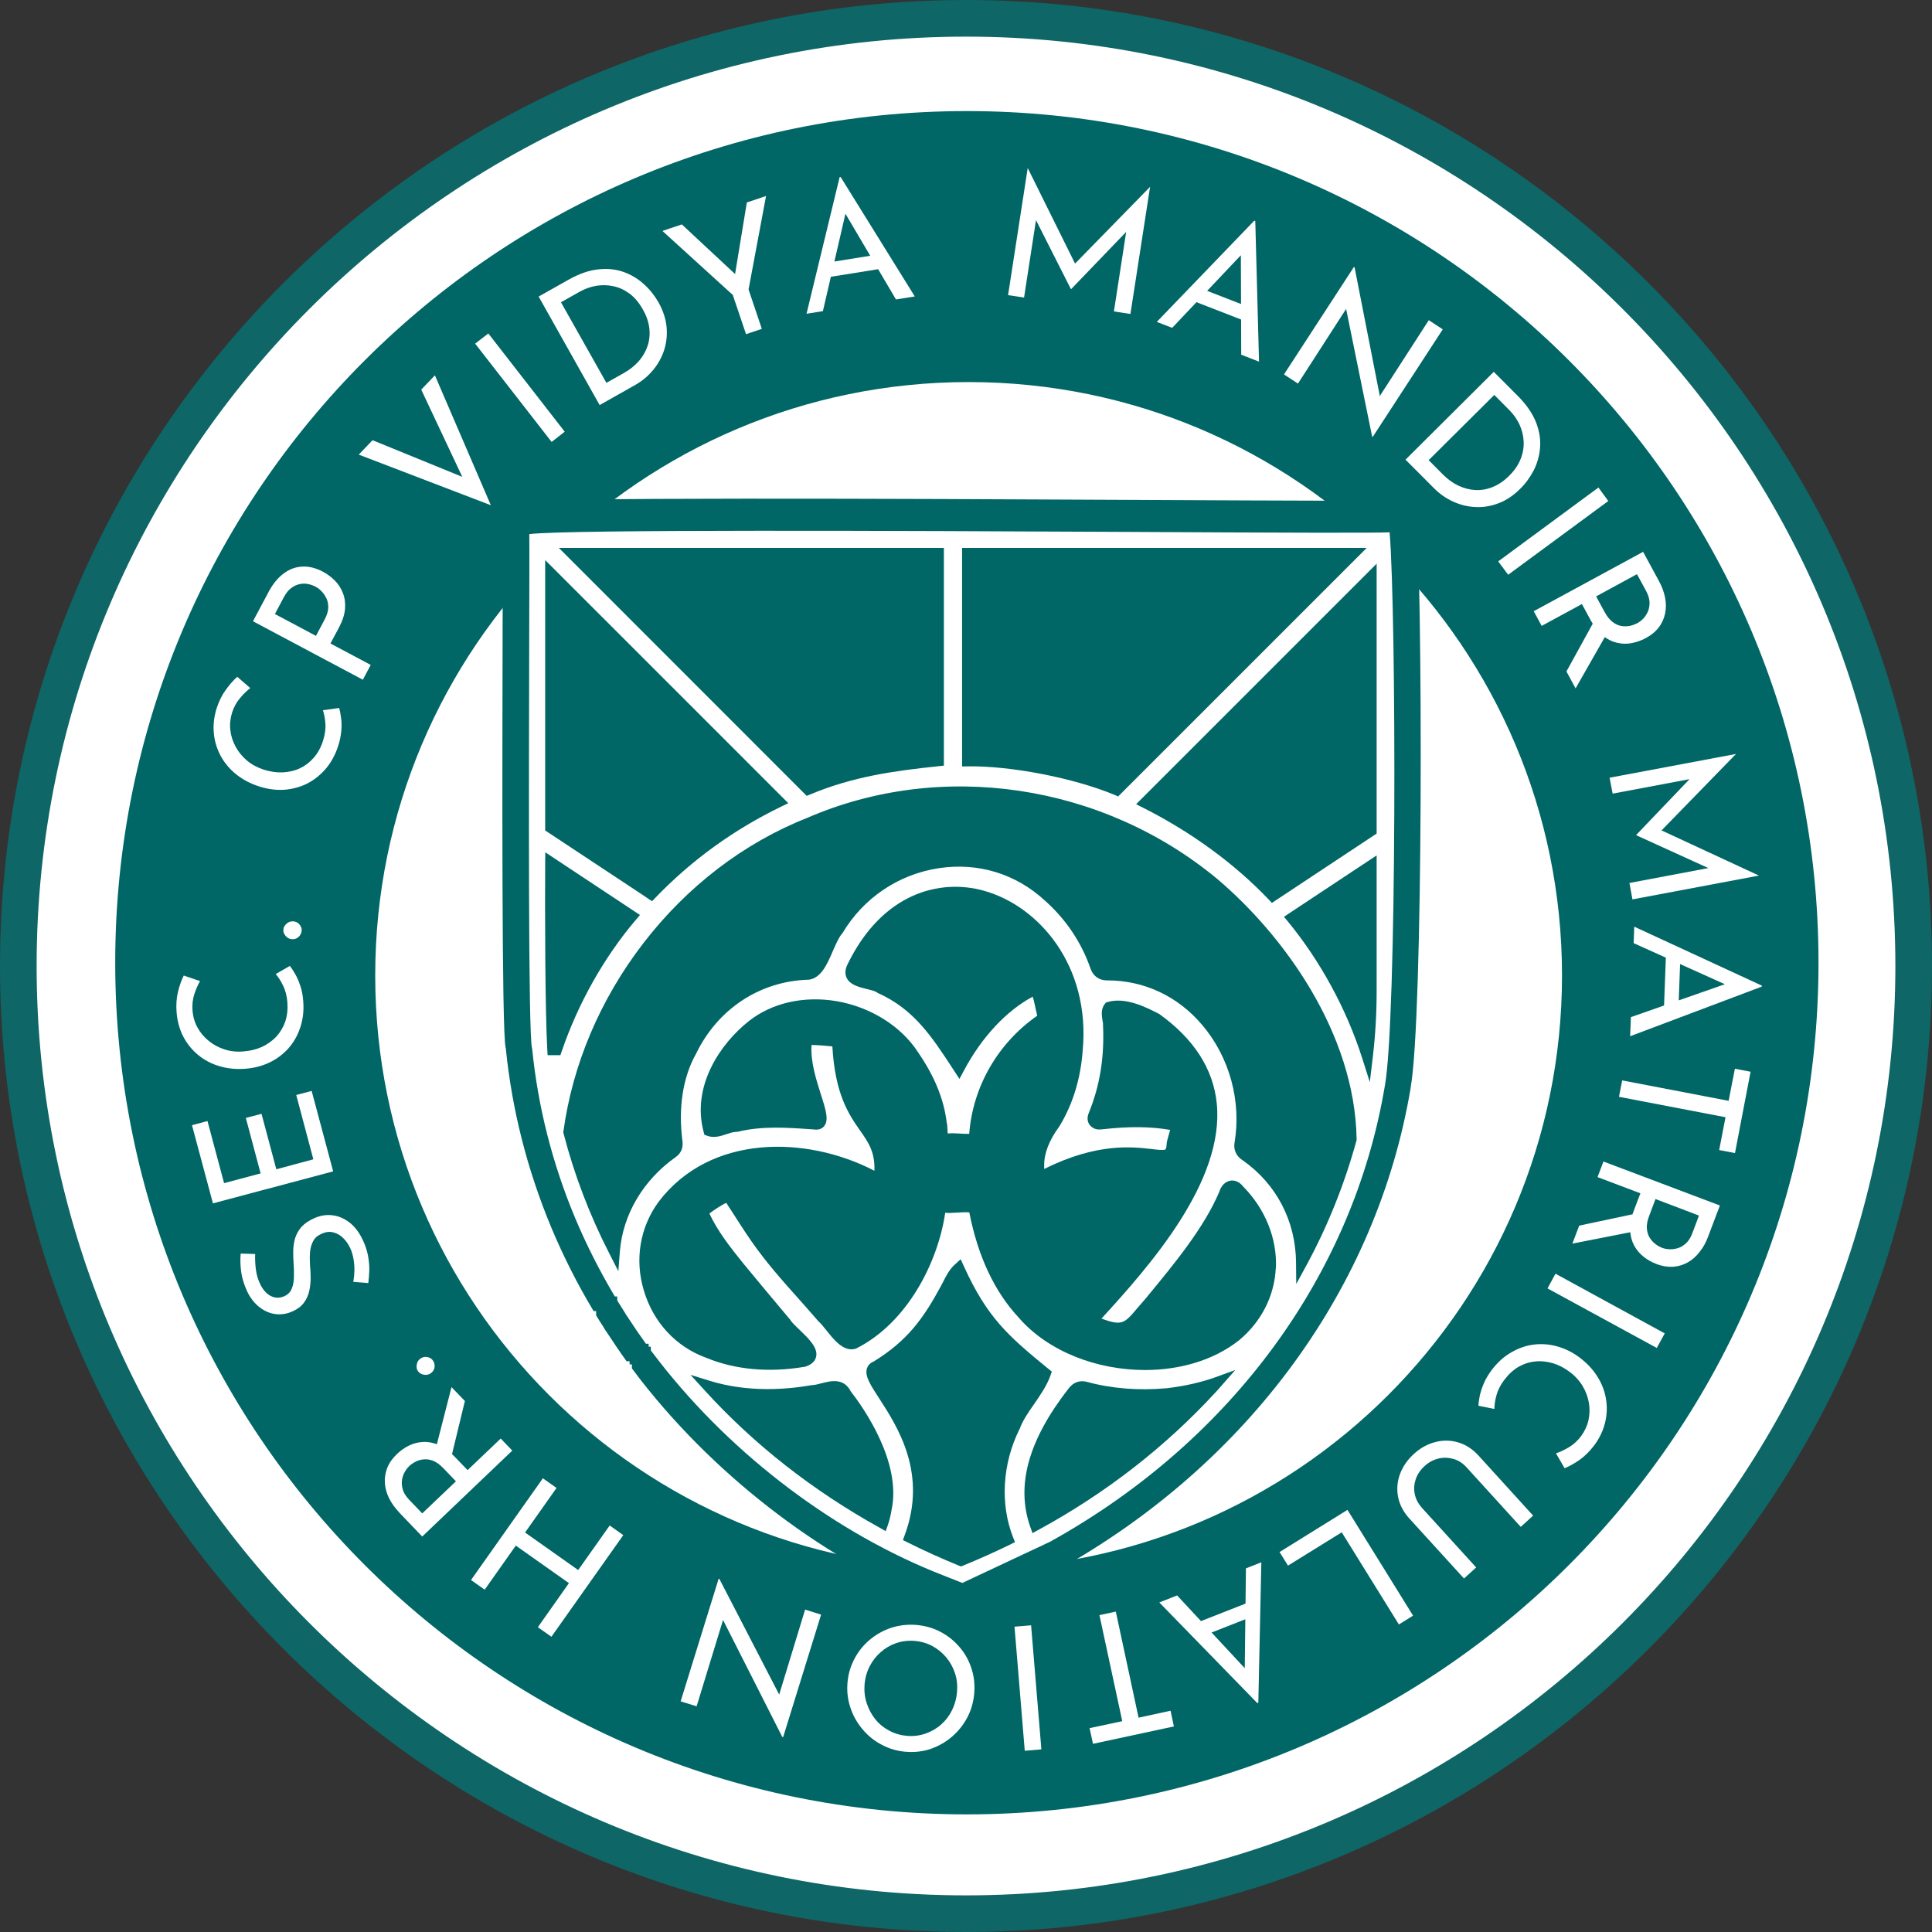
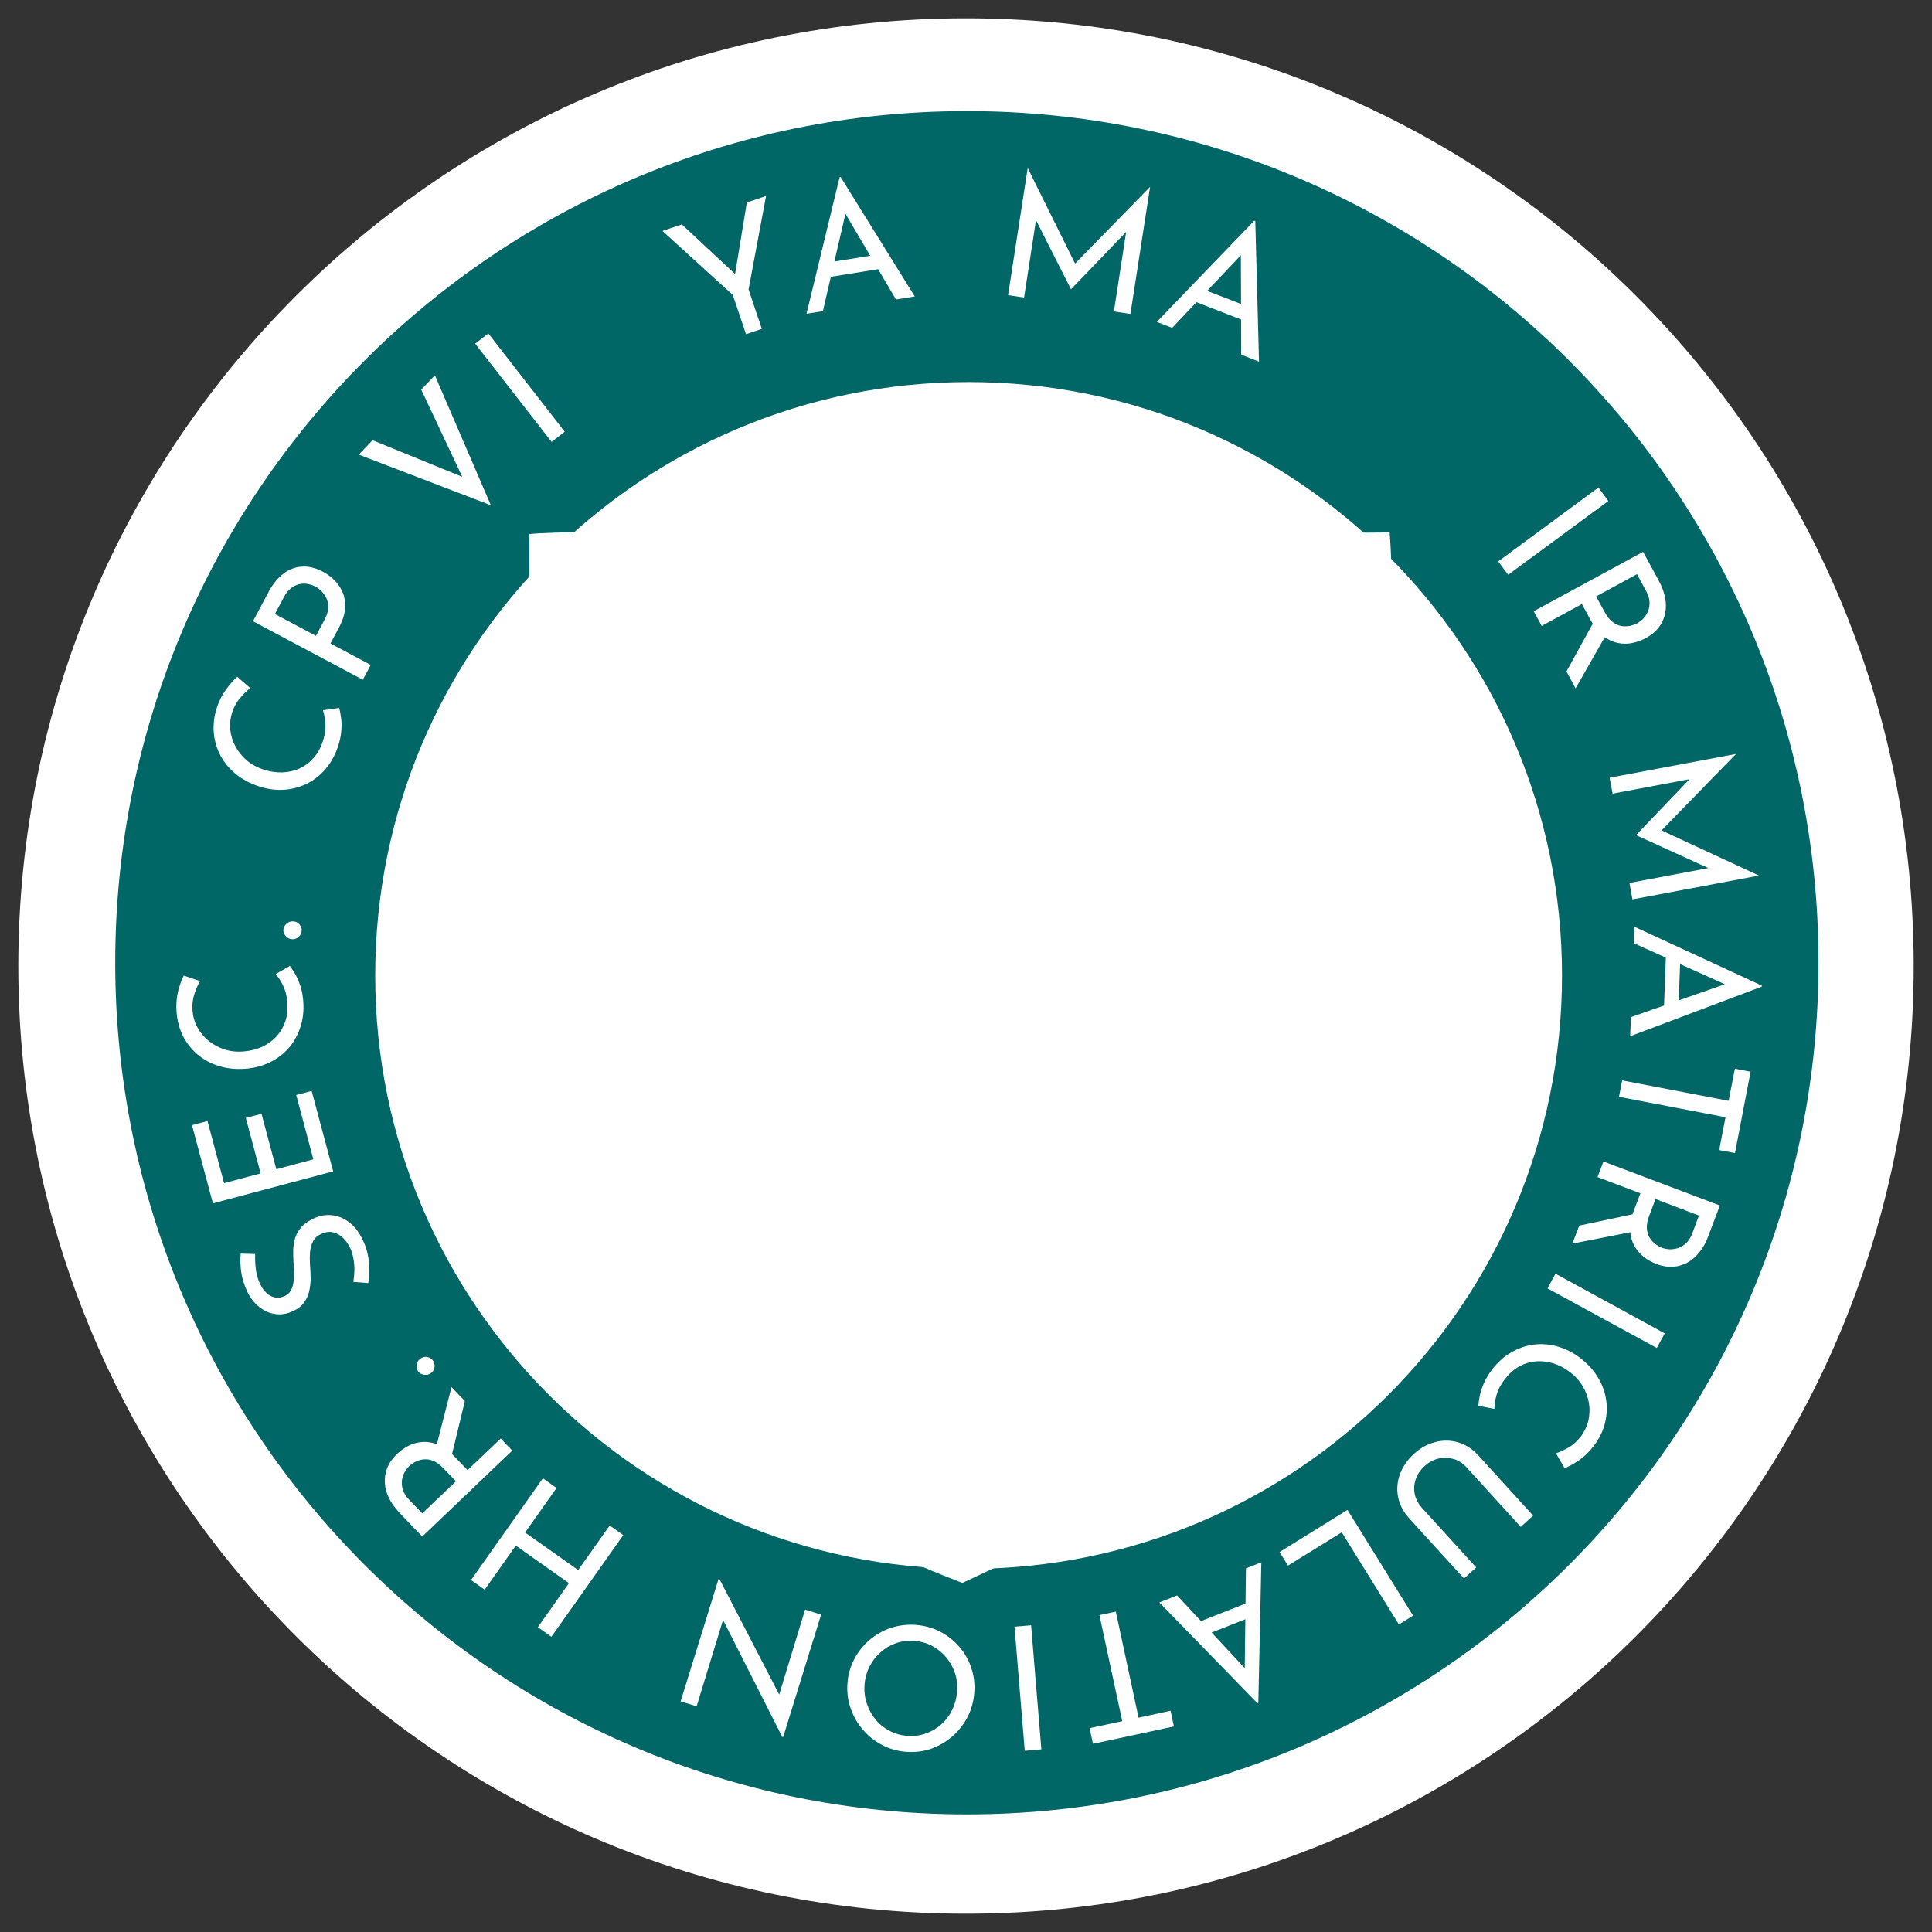
<svg xmlns="http://www.w3.org/2000/svg" width="75px" height="75px" viewBox="0 0 75 75">
  <rect x="0" y="0" width="75" height="75" fill="#333333" stroke="none" />
  <g id="surface1">
    <path style=" stroke:none;fill-rule:nonzero;fill:rgb(100%,100%,100%);fill-opacity:1;" d="M 74.289 37.5 C 74.289 57.816 57.816 74.289 37.5 74.289 C 17.184 74.289 0.711 57.816 0.711 37.5 C 0.711 17.184 17.184 0.711 37.5 0.711 C 57.816 0.711 74.289 17.184 74.289 37.5 Z M 74.289 37.5 " />
-     <path style=" stroke:none;fill-rule:nonzero;fill:rgb(5.49%,40%,40%);fill-opacity:1;" d="M 37.5 75 C 16.82 75 0 58.18 0 37.5 C 0 16.82 16.82 0 37.5 0 C 58.18 0 75 16.82 75 37.5 C 75 58.18 58.18 75 37.5 75 Z M 37.5 1.422 C 17.609 1.422 1.422 17.609 1.422 37.5 C 1.422 57.391 17.609 73.578 37.5 73.578 C 57.391 73.578 73.578 57.391 73.578 37.5 C 73.578 17.609 57.391 1.422 37.5 1.422 Z M 37.5 1.422 " />
    <path style=" stroke:none;fill-rule:nonzero;fill:rgb(0%,40%,40%);fill-opacity:1;" d="M 70.594 37.371 C 70.594 55.629 55.789 70.434 37.531 70.434 C 19.273 70.434 4.473 55.629 4.473 37.371 C 4.473 19.113 19.273 4.312 37.531 4.312 C 55.789 4.312 70.594 19.113 70.594 37.371 Z M 70.594 37.371 " />
    <path style=" stroke:none;fill-rule:nonzero;fill:rgb(100%,100%,100%);fill-opacity:1;" d="M 60.637 37.867 C 60.637 50.59 50.324 60.902 37.602 60.902 C 24.879 60.902 14.566 50.59 14.566 37.867 C 14.566 25.145 24.879 14.832 37.602 14.832 C 50.324 14.832 60.637 25.145 60.637 37.867 Z M 60.637 37.867 " />
    <path style=" stroke:none;fill-rule:nonzero;fill:rgb(100%,100%,100%);fill-opacity:1;" d="M 13.168 27.488 C 13.195 27.582 13.219 27.703 13.238 27.855 C 13.262 28.004 13.266 28.176 13.25 28.367 C 13.234 28.555 13.195 28.758 13.125 28.969 C 13.008 29.32 12.844 29.617 12.629 29.863 C 12.414 30.109 12.164 30.301 11.891 30.434 C 11.613 30.566 11.316 30.641 11.004 30.66 C 10.695 30.676 10.383 30.633 10.066 30.531 C 9.723 30.422 9.426 30.266 9.168 30.059 C 8.914 29.855 8.715 29.617 8.566 29.344 C 8.418 29.066 8.328 28.773 8.301 28.457 C 8.27 28.141 8.309 27.816 8.414 27.484 C 8.504 27.211 8.621 26.973 8.77 26.773 C 8.914 26.57 9.062 26.406 9.211 26.273 L 9.715 26.711 C 9.586 26.812 9.453 26.938 9.32 27.098 C 9.184 27.254 9.082 27.441 9.012 27.656 C 8.941 27.883 8.914 28.109 8.941 28.336 C 8.965 28.566 9.035 28.781 9.145 28.984 C 9.258 29.191 9.406 29.371 9.59 29.527 C 9.773 29.68 9.992 29.797 10.242 29.879 C 10.488 29.957 10.73 29.992 10.969 29.984 C 11.207 29.973 11.434 29.922 11.637 29.828 C 11.844 29.73 12.023 29.594 12.18 29.414 C 12.336 29.238 12.457 29.016 12.539 28.758 C 12.613 28.523 12.645 28.305 12.633 28.102 C 12.617 27.895 12.586 27.719 12.535 27.57 L 13.164 27.484 Z M 13.168 27.488 " />
    <path style=" stroke:none;fill-rule:nonzero;fill:rgb(100%,100%,100%);fill-opacity:1;" d="M 10.426 22.977 C 10.594 22.668 10.785 22.43 11.008 22.266 C 11.227 22.098 11.469 22.008 11.73 21.996 C 11.988 21.98 12.258 22.047 12.539 22.195 C 12.707 22.285 12.859 22.398 12.996 22.535 C 13.133 22.672 13.238 22.836 13.309 23.016 C 13.383 23.199 13.41 23.402 13.395 23.625 C 13.379 23.848 13.301 24.09 13.164 24.352 L 12.828 24.98 L 14.391 25.812 L 14.086 26.387 L 9.82 24.117 L 10.426 22.98 Z M 12.598 24.059 C 12.688 23.891 12.738 23.734 12.742 23.598 C 12.746 23.457 12.723 23.336 12.672 23.227 C 12.617 23.117 12.555 23.023 12.477 22.949 C 12.402 22.871 12.324 22.812 12.246 22.773 C 12.156 22.727 12.062 22.691 11.953 22.672 C 11.848 22.648 11.738 22.652 11.629 22.676 C 11.516 22.699 11.41 22.75 11.305 22.828 C 11.199 22.906 11.105 23.023 11.023 23.176 L 10.672 23.836 L 12.266 24.684 Z M 12.598 24.059 " />
    <path style=" stroke:none;fill-rule:nonzero;fill:rgb(100%,100%,100%);fill-opacity:1;" d="M 14.465 17.09 L 18.445 18.715 L 18.141 18.926 L 16.352 15.125 L 16.883 14.57 L 19.055 19.613 L 13.926 17.648 L 14.461 17.09 Z M 14.465 17.09 " />
    <path style=" stroke:none;fill-rule:nonzero;fill:rgb(100%,100%,100%);fill-opacity:1;" d="M 18.445 13.34 L 18.957 12.945 L 21.922 16.758 L 21.414 17.156 Z M 18.445 13.34 " />
-     <path style=" stroke:none;fill-rule:nonzero;fill:rgb(100%,100%,100%);fill-opacity:1;" d="M 23.277 15.723 L 20.91 11.512 L 22.055 10.867 C 22.477 10.629 22.867 10.492 23.227 10.457 C 23.59 10.418 23.922 10.453 24.219 10.562 C 24.52 10.672 24.781 10.832 25.004 11.039 C 25.23 11.242 25.414 11.477 25.559 11.73 C 25.738 12.051 25.844 12.367 25.875 12.68 C 25.906 12.996 25.875 13.297 25.785 13.582 C 25.691 13.871 25.547 14.133 25.352 14.367 C 25.156 14.602 24.918 14.801 24.637 14.957 L 23.281 15.723 Z M 23.539 14.863 L 24.219 14.48 C 24.449 14.352 24.641 14.195 24.801 14.016 C 24.957 13.836 25.07 13.637 25.141 13.422 C 25.211 13.211 25.234 12.984 25.207 12.746 C 25.18 12.508 25.098 12.262 24.957 12.016 C 24.812 11.758 24.645 11.555 24.449 11.406 C 24.25 11.258 24.043 11.16 23.82 11.113 C 23.598 11.062 23.375 11.059 23.152 11.094 C 22.926 11.133 22.715 11.207 22.512 11.32 L 21.777 11.734 L 23.539 14.859 Z M 23.539 14.863 " />
    <path style=" stroke:none;fill-rule:nonzero;fill:rgb(100%,100%,100%);fill-opacity:1;" d="M 28.441 11.445 L 25.715 8.965 L 26.469 8.711 L 28.684 10.777 L 28.5 10.855 L 28.992 7.859 L 29.738 7.609 L 29.059 11.238 L 29.574 12.766 L 28.961 12.973 L 28.445 11.445 Z M 28.441 11.445 " />
    <path style=" stroke:none;fill-rule:nonzero;fill:rgb(100%,100%,100%);fill-opacity:1;" d="M 31.309 12.18 L 32.594 6.879 L 32.633 6.871 L 35.512 11.508 L 34.781 11.625 L 32.59 7.906 L 32.996 7.539 L 31.945 12.078 Z M 32.242 10.176 L 34.016 9.891 L 34.316 10.414 L 32.145 10.762 Z M 32.242 10.176 " />
    <path style=" stroke:none;fill-rule:nonzero;fill:rgb(100%,100%,100%);fill-opacity:1;" d="M 39.133 11.457 L 39.895 6.527 L 39.898 6.527 C 39.898 6.527 41.855 10.477 41.855 10.477 L 41.594 10.375 L 44.637 7.262 L 44.645 7.262 C 44.645 7.262 43.883 12.188 43.883 12.188 L 43.242 12.09 L 43.777 8.617 L 43.773 8.945 L 41.586 11.219 L 41.57 11.219 L 40.137 8.387 L 40.285 8.105 L 39.754 11.551 Z M 39.133 11.457 " />
    <path style=" stroke:none;fill-rule:nonzero;fill:rgb(100%,100%,100%);fill-opacity:1;" d="M 44.906 12.496 L 48.691 8.566 L 48.73 8.582 L 48.875 14.039 L 48.184 13.77 L 48.168 9.453 L 48.707 9.34 L 45.504 12.727 Z M 46.723 11.238 L 48.398 11.887 L 48.395 12.488 L 46.344 11.691 L 46.723 11.234 Z M 46.723 11.238 " />
-     <path style=" stroke:none;fill-rule:nonzero;fill:rgb(100%,100%,100%);fill-opacity:1;" d="M 53.266 16.949 L 52.203 11.734 L 52.332 11.875 L 50.387 14.891 L 49.844 14.535 L 52.559 10.363 L 52.586 10.383 L 53.605 15.582 L 53.5 15.473 L 55.465 12.43 L 56.008 12.785 L 53.289 16.961 L 53.266 16.945 Z M 53.266 16.949 " />
-     <path style=" stroke:none;fill-rule:nonzero;fill:rgb(100%,100%,100%);fill-opacity:1;" d="M 54.562 17.844 L 57.988 14.434 L 58.918 15.367 C 59.258 15.707 59.492 16.051 59.625 16.387 C 59.758 16.727 59.812 17.055 59.785 17.375 C 59.762 17.691 59.676 17.988 59.539 18.258 C 59.398 18.527 59.227 18.766 59.016 18.973 C 58.758 19.23 58.48 19.418 58.188 19.531 C 57.891 19.645 57.594 19.699 57.293 19.684 C 56.992 19.672 56.703 19.605 56.422 19.477 C 56.141 19.352 55.887 19.176 55.66 18.945 Z M 55.461 17.863 L 56.012 18.418 C 56.199 18.605 56.398 18.75 56.613 18.852 C 56.828 18.953 57.051 19.012 57.273 19.023 C 57.5 19.035 57.723 18.996 57.945 18.906 C 58.168 18.816 58.383 18.672 58.582 18.473 C 58.793 18.266 58.941 18.047 59.031 17.816 C 59.121 17.59 59.16 17.363 59.148 17.137 C 59.137 16.906 59.082 16.691 58.988 16.484 C 58.895 16.281 58.762 16.094 58.602 15.93 L 58.008 15.332 Z M 55.461 17.863 " />
    <path style=" stroke:none;fill-rule:nonzero;fill:rgb(100%,100%,100%);fill-opacity:1;" d="M 62.051 18.926 L 62.434 19.449 L 58.547 22.312 L 58.16 21.793 Z M 62.051 18.926 " />
    <path style=" stroke:none;fill-rule:nonzero;fill:rgb(100%,100%,100%);fill-opacity:1;" d="M 64.398 22.551 C 64.516 22.766 64.594 22.98 64.637 23.191 C 64.68 23.406 64.68 23.609 64.641 23.805 C 64.602 24 64.523 24.184 64.398 24.348 C 64.277 24.512 64.109 24.652 63.898 24.766 C 63.73 24.859 63.551 24.922 63.363 24.961 C 63.176 25 62.988 25 62.797 24.957 C 62.605 24.918 62.418 24.828 62.238 24.691 C 62.059 24.551 61.898 24.348 61.75 24.078 L 61.41 23.449 L 59.848 24.297 L 59.539 23.727 L 63.785 21.422 Z M 62.348 24.645 L 61.164 26.723 L 60.809 26.066 L 61.961 23.973 Z M 62.297 23.766 C 62.387 23.934 62.488 24.059 62.602 24.145 C 62.715 24.23 62.824 24.281 62.941 24.301 C 63.055 24.32 63.164 24.316 63.27 24.297 C 63.375 24.273 63.469 24.238 63.555 24.195 C 63.641 24.148 63.723 24.086 63.797 24.008 C 63.871 23.93 63.93 23.836 63.977 23.727 C 64.02 23.617 64.039 23.5 64.035 23.367 C 64.027 23.238 63.984 23.098 63.906 22.949 L 63.547 22.289 L 61.961 23.152 L 62.297 23.77 Z M 62.297 23.766 " />
    <path style=" stroke:none;fill-rule:nonzero;fill:rgb(100%,100%,100%);fill-opacity:1;" d="M 62.484 30.191 L 67.383 29.27 L 67.383 29.277 C 67.383 29.277 64.312 32.43 64.312 32.43 L 64.32 32.152 L 68.27 33.984 L 68.27 33.992 C 68.27 33.992 63.371 34.914 63.371 34.914 L 63.254 34.277 L 66.707 33.625 L 66.395 33.734 L 63.523 32.426 L 63.52 32.41 L 65.715 30.113 L 66.027 30.164 L 62.602 30.809 Z M 62.484 30.191 " />
    <path style=" stroke:none;fill-rule:nonzero;fill:rgb(100%,100%,100%);fill-opacity:1;" d="M 63.441 35.973 L 68.395 38.262 L 68.391 38.301 L 63.281 40.227 L 63.312 39.484 L 67.383 38.059 L 67.668 38.527 L 63.418 36.613 Z M 65.227 37.273 L 65.16 39.07 L 64.59 39.262 L 64.672 37.066 Z M 65.227 37.273 " />
    <path style=" stroke:none;fill-rule:nonzero;fill:rgb(100%,100%,100%);fill-opacity:1;" d="M 67.957 41.605 L 67.352 44.762 L 66.738 44.645 L 66.984 43.371 L 62.848 42.578 L 62.973 41.941 L 67.105 42.734 L 67.348 41.488 Z M 67.957 41.605 " />
    <path style=" stroke:none;fill-rule:nonzero;fill:rgb(100%,100%,100%);fill-opacity:1;" d="M 63.387 47.816 L 61.039 48.277 L 61.305 47.578 L 63.645 47.082 Z M 66.312 48 C 66.227 48.227 66.117 48.43 65.98 48.598 C 65.848 48.77 65.695 48.906 65.523 49.004 C 65.348 49.102 65.16 49.16 64.953 49.176 C 64.746 49.188 64.531 49.156 64.309 49.07 C 64.129 49.004 63.961 48.91 63.812 48.793 C 63.66 48.676 63.539 48.531 63.441 48.359 C 63.348 48.188 63.293 47.988 63.281 47.766 C 63.27 47.539 63.316 47.281 63.426 46.992 L 63.68 46.324 L 62.016 45.695 L 62.246 45.09 L 66.766 46.797 L 66.312 47.996 Z M 64.02 47.203 C 63.949 47.383 63.922 47.543 63.93 47.684 C 63.941 47.82 63.977 47.941 64.035 48.039 C 64.098 48.137 64.168 48.223 64.254 48.285 C 64.336 48.352 64.426 48.402 64.516 48.438 C 64.609 48.473 64.707 48.492 64.816 48.496 C 64.922 48.5 65.031 48.484 65.145 48.449 C 65.258 48.414 65.359 48.348 65.457 48.258 C 65.551 48.168 65.629 48.047 65.691 47.887 L 65.953 47.188 L 64.266 46.547 Z M 64.02 47.203 " />
    <path style=" stroke:none;fill-rule:nonzero;fill:rgb(100%,100%,100%);fill-opacity:1;" d="M 64.625 51.762 L 64.316 52.328 L 60.074 50.016 L 60.383 49.445 Z M 64.625 51.762 " />
    <path style=" stroke:none;fill-rule:nonzero;fill:rgb(100%,100%,100%);fill-opacity:1;" d="M 57.391 54.57 C 57.395 54.473 57.414 54.348 57.441 54.199 C 57.473 54.047 57.523 53.887 57.598 53.711 C 57.672 53.535 57.777 53.359 57.91 53.18 C 58.133 52.887 58.387 52.656 58.672 52.496 C 58.957 52.332 59.25 52.23 59.555 52.195 C 59.859 52.16 60.164 52.184 60.461 52.27 C 60.762 52.355 61.047 52.496 61.309 52.691 C 61.598 52.91 61.832 53.152 62.004 53.43 C 62.18 53.703 62.293 53.996 62.344 54.305 C 62.395 54.609 62.383 54.918 62.309 55.227 C 62.234 55.535 62.094 55.832 61.887 56.109 C 61.711 56.34 61.523 56.527 61.32 56.672 C 61.117 56.812 60.922 56.922 60.738 56.996 L 60.402 56.418 C 60.559 56.367 60.723 56.289 60.902 56.184 C 61.082 56.078 61.238 55.934 61.375 55.754 C 61.516 55.562 61.613 55.355 61.664 55.133 C 61.711 54.91 61.719 54.684 61.68 54.453 C 61.637 54.223 61.559 54.004 61.434 53.801 C 61.309 53.594 61.141 53.41 60.93 53.254 C 60.723 53.098 60.508 52.988 60.277 52.918 C 60.047 52.852 59.82 52.828 59.594 52.852 C 59.367 52.875 59.152 52.945 58.945 53.062 C 58.742 53.184 58.559 53.352 58.395 53.57 C 58.246 53.766 58.148 53.961 58.094 54.16 C 58.039 54.359 58.012 54.539 58.012 54.695 L 57.387 54.57 Z M 57.391 54.57 " />
    <path style=" stroke:none;fill-rule:nonzero;fill:rgb(100%,100%,100%);fill-opacity:1;" d="M 56.934 56.965 C 56.785 56.801 56.617 56.691 56.426 56.637 C 56.23 56.582 56.035 56.574 55.84 56.621 C 55.645 56.668 55.469 56.762 55.309 56.906 C 55.141 57.059 55.023 57.23 54.957 57.426 C 54.895 57.617 54.879 57.809 54.922 58.004 C 54.961 58.199 55.059 58.375 55.203 58.539 L 57.305 60.848 L 56.832 61.277 L 54.715 58.953 C 54.48 58.695 54.332 58.414 54.273 58.109 C 54.215 57.809 54.242 57.512 54.348 57.219 C 54.457 56.93 54.637 56.668 54.887 56.441 C 55.133 56.215 55.406 56.062 55.707 55.984 C 56.008 55.902 56.305 55.906 56.602 55.992 C 56.898 56.078 57.164 56.25 57.402 56.512 L 59.516 58.836 L 59.035 59.273 Z M 56.934 56.965 " />
    <path style=" stroke:none;fill-rule:nonzero;fill:rgb(100%,100%,100%);fill-opacity:1;" d="M 54.855 62.719 L 54.305 63.062 L 52.086 59.484 L 50 60.777 L 49.672 60.25 L 52.309 58.613 Z M 54.855 62.719 " />
    <path style=" stroke:none;fill-rule:nonzero;fill:rgb(100%,100%,100%);fill-opacity:1;" d="M 48.965 60.648 L 48.848 66.102 L 48.812 66.117 L 45.004 62.207 L 45.695 61.934 L 48.633 65.094 L 48.312 65.543 L 48.367 60.883 Z M 48.484 62.805 L 46.812 63.461 L 46.406 63.016 L 48.453 62.211 L 48.484 62.801 Z M 48.484 62.805 " />
    <path style=" stroke:none;fill-rule:nonzero;fill:rgb(100%,100%,100%);fill-opacity:1;" d="M 45.57 67.02 L 42.43 67.695 L 42.297 67.086 L 43.566 66.816 L 42.68 62.699 L 43.316 62.562 L 44.199 66.68 L 45.441 66.41 Z M 45.57 67.02 " />
    <path style=" stroke:none;fill-rule:nonzero;fill:rgb(100%,100%,100%);fill-opacity:1;" d="M 40.426 67.91 L 39.781 67.965 L 39.383 63.148 L 40.027 63.094 Z M 40.426 67.91 " />
    <path style=" stroke:none;fill-rule:nonzero;fill:rgb(100%,100%,100%);fill-opacity:1;" d="M 37.82 65.727 C 37.793 66.059 37.707 66.371 37.559 66.656 C 37.41 66.945 37.211 67.195 36.969 67.406 C 36.723 67.621 36.449 67.777 36.145 67.887 C 35.84 67.992 35.516 68.031 35.172 68.004 C 34.84 67.98 34.531 67.891 34.242 67.738 C 33.953 67.59 33.703 67.391 33.496 67.145 C 33.281 66.895 33.125 66.621 33.02 66.312 C 32.914 66.004 32.871 65.684 32.898 65.344 C 32.922 65.008 33.012 64.695 33.164 64.406 C 33.312 64.117 33.512 63.871 33.754 63.664 C 34 63.457 34.273 63.301 34.582 63.195 C 34.891 63.094 35.211 63.055 35.551 63.078 C 35.891 63.105 36.207 63.191 36.492 63.34 C 36.777 63.484 37.023 63.68 37.234 63.922 C 37.445 64.16 37.602 64.438 37.703 64.742 C 37.809 65.047 37.848 65.375 37.82 65.727 Z M 37.152 65.676 C 37.172 65.418 37.148 65.176 37.07 64.949 C 36.996 64.723 36.883 64.52 36.73 64.336 C 36.574 64.152 36.395 64.008 36.188 63.895 C 35.977 63.785 35.746 63.719 35.496 63.699 C 35.242 63.68 35.004 63.711 34.781 63.789 C 34.559 63.867 34.359 63.984 34.184 64.141 C 34.008 64.293 33.867 64.477 33.758 64.691 C 33.648 64.906 33.582 65.141 33.562 65.395 C 33.543 65.652 33.57 65.898 33.648 66.125 C 33.723 66.355 33.836 66.562 33.984 66.746 C 34.133 66.93 34.316 67.078 34.527 67.188 C 34.742 67.301 34.973 67.367 35.219 67.387 C 35.473 67.406 35.715 67.375 35.941 67.293 C 36.168 67.211 36.371 67.094 36.543 66.938 C 36.719 66.781 36.859 66.594 36.965 66.375 C 37.07 66.156 37.133 65.926 37.152 65.676 Z M 37.152 65.676 " />
    <path style=" stroke:none;fill-rule:nonzero;fill:rgb(100%,100%,100%);fill-opacity:1;" d="M 27.926 61.293 L 30.371 66.02 L 30.207 65.918 L 31.254 62.484 L 31.875 62.68 L 30.402 67.434 L 30.367 67.426 L 27.973 62.699 L 28.102 62.777 L 27.043 66.238 L 26.422 66.047 L 27.898 61.285 L 27.922 61.293 Z M 27.926 61.293 " />
    <path style=" stroke:none;fill-rule:nonzero;fill:rgb(100%,100%,100%);fill-opacity:1;" d="M 18.285 61.336 L 21.074 57.387 L 21.605 57.762 L 20.383 59.492 L 22.445 60.949 L 23.668 59.219 L 24.195 59.594 L 21.406 63.539 L 20.879 63.168 L 22.086 61.457 L 20.023 60 L 18.816 61.711 Z M 18.285 61.336 " />
    <path style=" stroke:none;fill-rule:nonzero;fill:rgb(100%,100%,100%);fill-opacity:1;" d="M 15.504 58.719 C 15.336 58.543 15.203 58.359 15.105 58.164 C 15.008 57.969 14.953 57.77 14.941 57.574 C 14.926 57.375 14.957 57.18 15.031 56.988 C 15.105 56.797 15.23 56.617 15.406 56.449 C 15.543 56.316 15.699 56.207 15.867 56.121 C 16.039 56.035 16.223 55.988 16.418 55.977 C 16.613 55.965 16.816 56.004 17.027 56.09 C 17.234 56.176 17.445 56.332 17.656 56.555 L 18.152 57.07 L 19.438 55.844 L 19.887 56.312 L 16.391 59.648 L 15.504 58.723 Z M 17.211 56.996 C 17.078 56.859 16.949 56.762 16.82 56.711 C 16.691 56.66 16.566 56.641 16.453 56.652 C 16.336 56.664 16.23 56.691 16.137 56.742 C 16.039 56.789 15.957 56.848 15.887 56.914 C 15.816 56.984 15.754 57.062 15.703 57.16 C 15.652 57.254 15.617 57.359 15.602 57.477 C 15.59 57.594 15.602 57.715 15.641 57.84 C 15.68 57.965 15.758 58.086 15.875 58.211 L 16.391 58.75 L 17.699 57.504 Z M 16.934 56.164 L 17.527 53.848 L 18.047 54.387 L 17.484 56.711 Z M 16.934 56.164 " />
    <path style=" stroke:none;fill-rule:nonzero;fill:rgb(100%,100%,100%);fill-opacity:1;" d="M 16.461 53.367 C 16.359 53.352 16.281 53.305 16.23 53.234 C 16.18 53.172 16.164 53.09 16.176 52.988 C 16.188 52.887 16.234 52.805 16.312 52.746 C 16.398 52.684 16.492 52.66 16.586 52.68 C 16.684 52.699 16.754 52.742 16.801 52.809 C 16.855 52.879 16.879 52.965 16.871 53.062 C 16.863 53.156 16.816 53.238 16.73 53.305 C 16.652 53.363 16.562 53.383 16.461 53.367 Z M 16.461 53.367 " />
    <path style=" stroke:none;fill-rule:nonzero;fill:rgb(100%,100%,100%);fill-opacity:1;" d="M 9.906 48.676 C 9.898 48.859 9.906 49.055 9.93 49.262 C 9.957 49.465 10.008 49.652 10.086 49.82 C 10.195 50.055 10.336 50.219 10.508 50.309 C 10.684 50.398 10.859 50.398 11.043 50.316 C 11.18 50.254 11.277 50.152 11.328 50.02 C 11.383 49.883 11.41 49.73 11.41 49.555 C 11.414 49.379 11.41 49.195 11.395 49.004 C 11.383 48.848 11.379 48.688 11.383 48.523 C 11.391 48.359 11.414 48.203 11.461 48.051 C 11.512 47.898 11.59 47.758 11.703 47.629 C 11.816 47.504 11.977 47.391 12.184 47.297 C 12.418 47.188 12.656 47.148 12.898 47.176 C 13.141 47.203 13.367 47.301 13.578 47.465 C 13.785 47.629 13.957 47.859 14.094 48.16 C 14.184 48.348 14.246 48.543 14.285 48.738 C 14.32 48.934 14.34 49.121 14.336 49.305 C 14.332 49.488 14.316 49.656 14.297 49.809 L 13.715 49.762 C 13.738 49.633 13.754 49.492 13.758 49.336 C 13.762 49.184 13.75 49.027 13.723 48.875 C 13.695 48.719 13.656 48.578 13.594 48.449 C 13.527 48.309 13.441 48.18 13.332 48.07 C 13.223 47.957 13.094 47.883 12.949 47.844 C 12.801 47.801 12.641 47.82 12.469 47.902 C 12.32 47.969 12.215 48.062 12.152 48.191 C 12.086 48.316 12.047 48.461 12.035 48.617 C 12.023 48.777 12.023 48.945 12.035 49.121 C 12.051 49.285 12.059 49.453 12.059 49.625 C 12.059 49.793 12.039 49.957 12.004 50.121 C 11.969 50.281 11.902 50.43 11.801 50.566 C 11.703 50.703 11.559 50.816 11.367 50.902 C 11.137 51.008 10.91 51.043 10.688 51.012 C 10.461 50.98 10.258 50.891 10.07 50.742 C 9.879 50.594 9.723 50.395 9.602 50.148 C 9.469 49.863 9.391 49.598 9.359 49.352 C 9.328 49.105 9.324 48.875 9.344 48.664 L 9.902 48.68 Z M 9.906 48.676 " />
    <path style=" stroke:none;fill-rule:nonzero;fill:rgb(100%,100%,100%);fill-opacity:1;" d="M 8.266 46.715 L 7.453 43.68 L 8.055 43.52 L 8.699 45.93 L 10.117 45.551 L 9.543 43.398 L 10.152 43.238 L 10.727 45.391 L 12.164 45.004 L 11.5 42.508 L 12.098 42.348 L 12.934 45.473 L 8.262 46.715 Z M 8.266 46.715 " />
    <path style=" stroke:none;fill-rule:nonzero;fill:rgb(100%,100%,100%);fill-opacity:1;" d="M 11.254 37.496 C 11.312 37.57 11.379 37.676 11.457 37.809 C 11.535 37.941 11.602 38.098 11.66 38.277 C 11.723 38.457 11.758 38.66 11.773 38.883 C 11.801 39.25 11.758 39.59 11.652 39.898 C 11.547 40.211 11.391 40.48 11.188 40.707 C 10.98 40.934 10.734 41.117 10.453 41.25 C 10.172 41.383 9.867 41.461 9.535 41.488 C 9.176 41.516 8.84 41.484 8.527 41.391 C 8.215 41.301 7.938 41.156 7.695 40.957 C 7.453 40.758 7.262 40.52 7.113 40.238 C 6.969 39.957 6.883 39.641 6.855 39.297 C 6.832 39.008 6.852 38.742 6.91 38.5 C 6.969 38.258 7.043 38.051 7.133 37.871 L 7.766 38.086 C 7.684 38.227 7.609 38.395 7.543 38.594 C 7.48 38.789 7.457 39 7.473 39.227 C 7.492 39.465 7.555 39.684 7.664 39.883 C 7.773 40.086 7.918 40.258 8.102 40.406 C 8.281 40.555 8.488 40.664 8.715 40.738 C 8.945 40.812 9.191 40.84 9.453 40.816 C 9.711 40.797 9.949 40.738 10.168 40.641 C 10.383 40.539 10.57 40.406 10.727 40.242 C 10.879 40.074 10.996 39.879 11.074 39.656 C 11.148 39.43 11.176 39.184 11.156 38.91 C 11.137 38.668 11.082 38.453 10.992 38.266 C 10.902 38.082 10.805 37.93 10.703 37.812 Z M 11.254 37.496 " />
    <path style=" stroke:none;fill-rule:nonzero;fill:rgb(100%,100%,100%);fill-opacity:1;" d="M 11.094 36.34 C 11.027 36.262 10.992 36.18 11 36.09 C 11 36.012 11.043 35.934 11.117 35.863 C 11.191 35.793 11.277 35.762 11.375 35.766 C 11.48 35.77 11.566 35.812 11.625 35.887 C 11.688 35.965 11.719 36.043 11.711 36.121 C 11.707 36.211 11.672 36.289 11.605 36.359 C 11.535 36.43 11.449 36.465 11.344 36.461 C 11.246 36.457 11.16 36.414 11.094 36.34 Z M 11.094 36.34 " />
-     <path style=" stroke:none;fill-rule:nonzero;fill:rgb(0%,40%,40%);fill-opacity:1;" d="M 54.762 42.23 C 53.461 49.977 48.484 56.793 41.105 60.926 L 41.062 60.949 C 41.039 60.965 41.016 60.98 40.992 60.992 L 37.363 62.695 L 36.562 62.383 C 32.168 60.668 27.914 57.461 24.883 53.586 C 24.777 53.449 24.664 53.301 24.531 53.121 L 24.531 52.965 C 24.531 52.965 24.441 52.965 24.441 52.965 L 24.441 52.844 C 24.441 52.844 24.324 52.844 24.324 52.844 C 24.051 52.465 23.809 52.105 23.582 51.758 L 23.5 51.637 C 23.488 51.617 23.473 51.594 23.461 51.574 L 23.434 51.527 C 23.328 51.367 23.227 51.203 23.141 51.062 L 23.141 50.895 L 23.043 50.895 C 22.426 49.871 21.875 48.781 21.406 47.664 C 20.469 45.418 19.875 43.082 19.637 40.711 L 19.629 40.668 C 19.473 40.094 19.5 29.746 19.512 24.188 C 19.52 21.883 19.523 20.148 19.516 19.496 C 21.137 19.297 34.852 19.359 44.035 19.406 C 47.176 19.422 49.891 19.434 51.895 19.438 C 53.758 19.441 54.578 19.438 54.961 19.422 C 55.234 22.77 55.254 39.57 54.758 42.234 Z M 54.762 42.23 " />
    <path style=" stroke:none;fill-rule:nonzero;fill:rgb(100%,100%,100%);fill-opacity:1;" d="M 53.949 20.664 C 53.59 20.68 52.816 20.68 51.059 20.68 C 49.172 20.676 46.613 20.664 43.652 20.648 C 34.996 20.605 22.07 20.547 20.547 20.734 C 20.555 21.352 20.547 22.984 20.543 25.156 C 20.531 30.395 20.504 40.145 20.652 40.688 L 20.66 40.727 C 20.883 42.961 21.441 45.164 22.324 47.277 C 22.77 48.336 23.289 49.359 23.867 50.328 L 23.961 50.328 L 23.961 50.484 C 24.043 50.617 24.137 50.77 24.238 50.926 L 24.262 50.965 C 24.273 50.984 24.285 51.008 24.297 51.027 L 24.375 51.141 C 24.586 51.469 24.816 51.805 25.074 52.164 L 25.18 52.164 L 25.18 52.277 C 25.18 52.277 25.266 52.281 25.266 52.281 L 25.266 52.426 C 25.395 52.594 25.5 52.734 25.602 52.863 C 28.453 56.516 32.465 59.539 36.605 61.152 L 37.359 61.449 L 40.777 59.844 C 40.801 59.832 40.824 59.816 40.844 59.805 L 40.887 59.781 C 47.84 55.883 52.531 49.461 53.758 42.164 C 54.227 39.652 54.207 23.82 53.945 20.664 Z M 37.348 21.27 L 53.055 21.27 L 43.406 30.918 L 43.273 30.859 C 41.684 30.199 39.227 29.723 37.566 29.75 L 37.348 29.754 Z M 36.641 21.27 L 36.641 29.723 L 36.449 29.742 C 34.711 29.926 33.133 30.137 31.453 30.84 L 31.316 30.895 L 21.695 21.27 Z M 21.164 21.742 L 30.602 31.18 L 30.328 31.312 C 28.48 32.207 26.836 33.398 25.438 34.855 L 25.312 34.984 L 25.164 34.887 C 25.109 34.848 25 34.777 24.945 34.738 L 21.164 32.238 Z M 21.754 40.961 L 21.258 40.961 L 21.246 40.758 C 21.16 39.262 21.152 35.281 21.164 33.48 L 21.168 33.086 L 24.844 35.52 L 24.688 35.703 C 23.461 37.141 22.438 38.953 21.805 40.816 Z M 34.609 58.621 C 34.578 58.82 34.531 59.012 34.469 59.195 L 34.383 59.438 L 34.16 59.312 C 31.551 57.867 29.254 56.066 27.336 53.953 L 26.805 53.371 L 27.559 53.605 C 29.031 54.059 30.516 53.945 31.504 53.773 L 31.531 53.77 C 31.645 53.766 31.77 53.73 31.906 53.695 C 32.242 53.609 32.75 53.477 33.023 54.008 C 33.516 54.641 35.012 56.762 34.609 58.621 Z M 39.57 55.492 C 38.91 56.828 38.82 58.395 39.328 59.68 L 39.402 59.863 L 39.227 59.953 C 38.617 60.25 38.016 60.52 37.387 60.777 L 37.305 60.809 L 37.223 60.777 C 36.52 60.488 35.867 60.195 35.223 59.871 L 35.051 59.785 L 35.117 59.605 C 36.016 57.199 34.84 55.383 34.137 54.297 C 33.789 53.762 33.559 53.41 33.656 53.117 C 33.684 53.035 33.75 52.922 33.918 52.852 C 35.215 52.055 35.84 51.199 36.539 49.902 C 36.555 49.867 36.574 49.828 36.598 49.789 C 36.723 49.539 36.852 49.281 37.074 49.082 L 37.293 48.883 L 37.414 49.148 C 38.32 51.145 39.125 51.855 40.715 53.152 L 40.832 53.246 L 40.781 53.391 C 40.641 53.785 40.391 54.148 40.148 54.5 C 39.918 54.828 39.703 55.141 39.582 55.473 Z M 47.402 53.809 C 47.359 53.859 47.316 53.906 47.273 53.957 L 47.234 54 C 47.227 54.008 47.223 54.012 47.215 54.02 C 45.258 56.152 42.934 57.965 40.301 59.395 L 40.082 59.516 L 39.996 59.277 C 39.43 57.668 39.918 55.906 41.488 53.895 C 41.672 53.656 41.918 53.57 42.199 53.645 C 43.156 53.906 44.199 53.988 45.293 53.891 C 45.988 53.809 46.621 53.664 47.168 53.469 L 47.953 53.184 Z M 49.527 49.207 C 49.48 50.293 48.977 51.293 48.109 52.023 L 48.102 52.027 C 47.117 52.809 45.797 53.184 44.449 53.184 C 42.594 53.184 40.688 52.473 39.539 51.141 C 38.605 50.137 37.961 48.766 37.629 47.066 C 37.52 47.051 37.273 47.062 37.137 47.074 C 36.938 47.086 36.805 47.094 36.707 47.078 L 36.695 47.078 C 36.695 47.09 36.691 47.102 36.688 47.113 C 36.406 48.996 35.23 51.348 33.238 52.348 L 33.195 52.363 C 32.746 52.477 32.375 52.016 32.082 51.645 C 31.969 51.504 31.863 51.371 31.781 51.301 L 31.754 51.273 C 31.508 50.988 31.262 50.711 31.02 50.438 C 30.359 49.699 29.738 49.004 29.145 48.148 C 28.879 47.762 28.625 47.363 28.379 46.98 C 28.316 46.887 28.254 46.793 28.195 46.695 C 28.027 46.766 27.695 46.984 27.539 47.109 C 27.848 47.781 28.363 48.441 28.867 49.062 C 29.391 49.695 30.043 50.484 30.672 51.227 L 30.695 51.262 C 30.742 51.34 30.898 51.488 31.035 51.621 C 31.395 51.965 31.766 52.324 31.68 52.676 C 31.637 52.855 31.492 52.984 31.242 53.059 L 31.215 53.062 C 29.836 53.293 28.52 53.168 27.41 52.707 C 26.246 52.285 25.363 51.336 24.996 50.105 C 24.629 48.895 24.844 47.633 25.574 46.645 C 27.57 44.023 31.301 44.074 33.945 45.449 C 33.969 44.719 33.719 44.359 33.391 43.891 C 32.957 43.27 32.418 42.496 32.312 40.621 C 32.027 40.59 31.75 40.57 31.504 40.566 C 31.457 41.199 31.684 41.91 31.867 42.488 C 32.062 43.094 32.188 43.496 31.984 43.727 C 31.891 43.836 31.742 43.875 31.555 43.84 L 31.52 43.84 C 30.566 43.773 29.582 43.703 28.645 43.934 L 28.617 43.938 L 28.594 43.938 C 28.48 43.938 28.348 43.98 28.207 44.027 C 27.973 44.105 27.707 44.191 27.441 44.086 L 27.344 44.051 L 27.316 43.945 C 26.836 42.164 27.965 40.508 29.078 39.633 C 29.965 38.934 31.199 38.652 32.465 38.863 C 33.797 39.09 34.988 39.836 35.648 40.863 C 36.277 41.781 36.641 42.668 36.75 43.57 C 36.773 43.648 36.777 43.742 36.781 43.848 C 36.781 43.891 36.785 43.953 36.789 44 C 36.809 44 36.824 44 36.844 44 C 36.938 43.988 37.062 43.992 37.246 44.004 C 37.348 44.012 37.523 44.02 37.625 44.016 C 37.762 42.188 38.738 40.492 40.266 39.43 C 40.25 39.371 40.234 39.293 40.211 39.195 C 40.184 39.066 40.137 38.836 40.09 38.691 C 39.07 39.234 38.102 40.27 37.418 41.562 L 37.246 41.883 L 36.988 41.488 C 36.176 40.246 35.477 39.172 34.074 38.547 L 34.039 38.523 C 33.961 38.469 33.789 38.426 33.637 38.391 C 33.336 38.316 33 38.23 32.871 37.969 C 32.797 37.824 32.805 37.656 32.883 37.473 C 34.25 34.629 36.516 34.113 38.18 34.574 C 40.324 35.164 42.332 37.484 42.031 40.77 C 41.949 41.875 41.656 42.832 41.148 43.688 L 41.121 43.73 C 40.723 44.273 40.527 44.781 40.535 45.25 C 40.535 45.293 40.535 45.332 40.535 45.379 C 42.582 44.359 43.949 44.52 44.699 44.605 C 44.93 44.633 45.188 44.664 45.246 44.617 C 45.25 44.609 45.281 44.574 45.289 44.418 C 45.289 44.355 45.309 44.27 45.355 44.113 C 45.375 44.043 45.406 43.941 45.426 43.863 C 44.672 43.73 43.82 43.723 42.828 43.836 C 42.805 43.836 42.793 43.84 42.777 43.84 C 42.676 43.852 42.48 43.875 42.309 43.68 L 42.297 43.66 C 42.23 43.57 42.176 43.418 42.27 43.195 C 42.691 42.164 42.875 41.062 42.82 39.824 L 42.82 39.805 C 42.824 39.75 42.812 39.68 42.797 39.605 C 42.77 39.426 42.727 39.176 42.891 38.969 L 42.934 38.918 L 43 38.898 C 43.699 38.695 44.5 39.105 44.98 39.352 L 45.008 39.367 C 46.352 40.332 47.098 41.5 47.234 42.828 C 47.543 45.848 44.648 49.125 42.758 51.188 C 43.559 51.48 43.648 51.379 44.148 50.785 C 44.25 50.664 44.367 50.531 44.504 50.375 L 44.566 50.297 C 45.586 49.059 46.746 47.656 47.336 46.258 C 47.406 46.023 47.57 45.867 47.766 45.832 C 47.945 45.805 48.125 45.887 48.258 46.059 C 49.113 46.926 49.578 48.074 49.531 49.211 Z M 52.656 44.285 C 52.195 45.961 51.547 47.586 50.719 49.113 L 50.32 49.844 L 50.312 49.012 C 50.301 47.406 49.551 45.965 48.254 45.051 C 47.934 44.848 47.895 44.574 47.922 44.379 C 48.199 42.758 47.734 41.047 46.676 39.797 C 45.727 38.672 44.418 38.059 42.992 38.059 L 42.984 38.059 C 42.676 38.062 42.438 37.898 42.336 37.605 C 41.98 36.582 41.383 35.688 40.551 34.949 C 39.43 33.922 37.98 33.477 36.469 33.699 C 34.895 33.93 33.52 34.852 32.703 36.227 L 32.68 36.254 C 32.559 36.395 32.449 36.656 32.336 36.906 C 32.117 37.418 31.887 37.945 31.43 38.027 L 31.398 38.031 C 29.516 38.082 27.883 39.148 27.031 40.883 L 27.027 40.895 C 26.508 41.805 26.32 43.023 26.496 44.32 C 26.52 44.574 26.434 44.773 26.23 44.918 C 24.965 45.812 24.176 47.152 24.062 48.59 L 24.004 49.348 L 23.66 48.672 C 22.891 47.176 22.293 45.605 21.879 44.008 L 21.867 43.965 L 21.871 43.926 C 22.227 41.32 23.297 38.797 24.973 36.617 C 26.676 34.406 28.875 32.723 31.336 31.75 C 36.535 29.492 42.785 30.418 47.25 34.117 C 49.824 36.297 52.598 40.098 52.664 44.227 L 52.664 44.258 C 52.664 44.258 52.66 44.285 52.66 44.285 Z M 53.441 38.449 C 53.441 39.32 53.395 40.164 53.293 41.023 L 53.176 42.008 L 52.875 41.062 C 52.273 39.176 51.25 37.297 49.996 35.773 L 49.844 35.59 L 50.262 35.312 L 53.441 33.207 Z M 53.441 32.359 L 49.375 35.051 L 49.25 34.918 C 47.93 33.531 46.242 32.297 44.367 31.352 L 44.105 31.219 L 53.441 21.883 Z M 53.441 32.359 " />
  </g>
</svg>